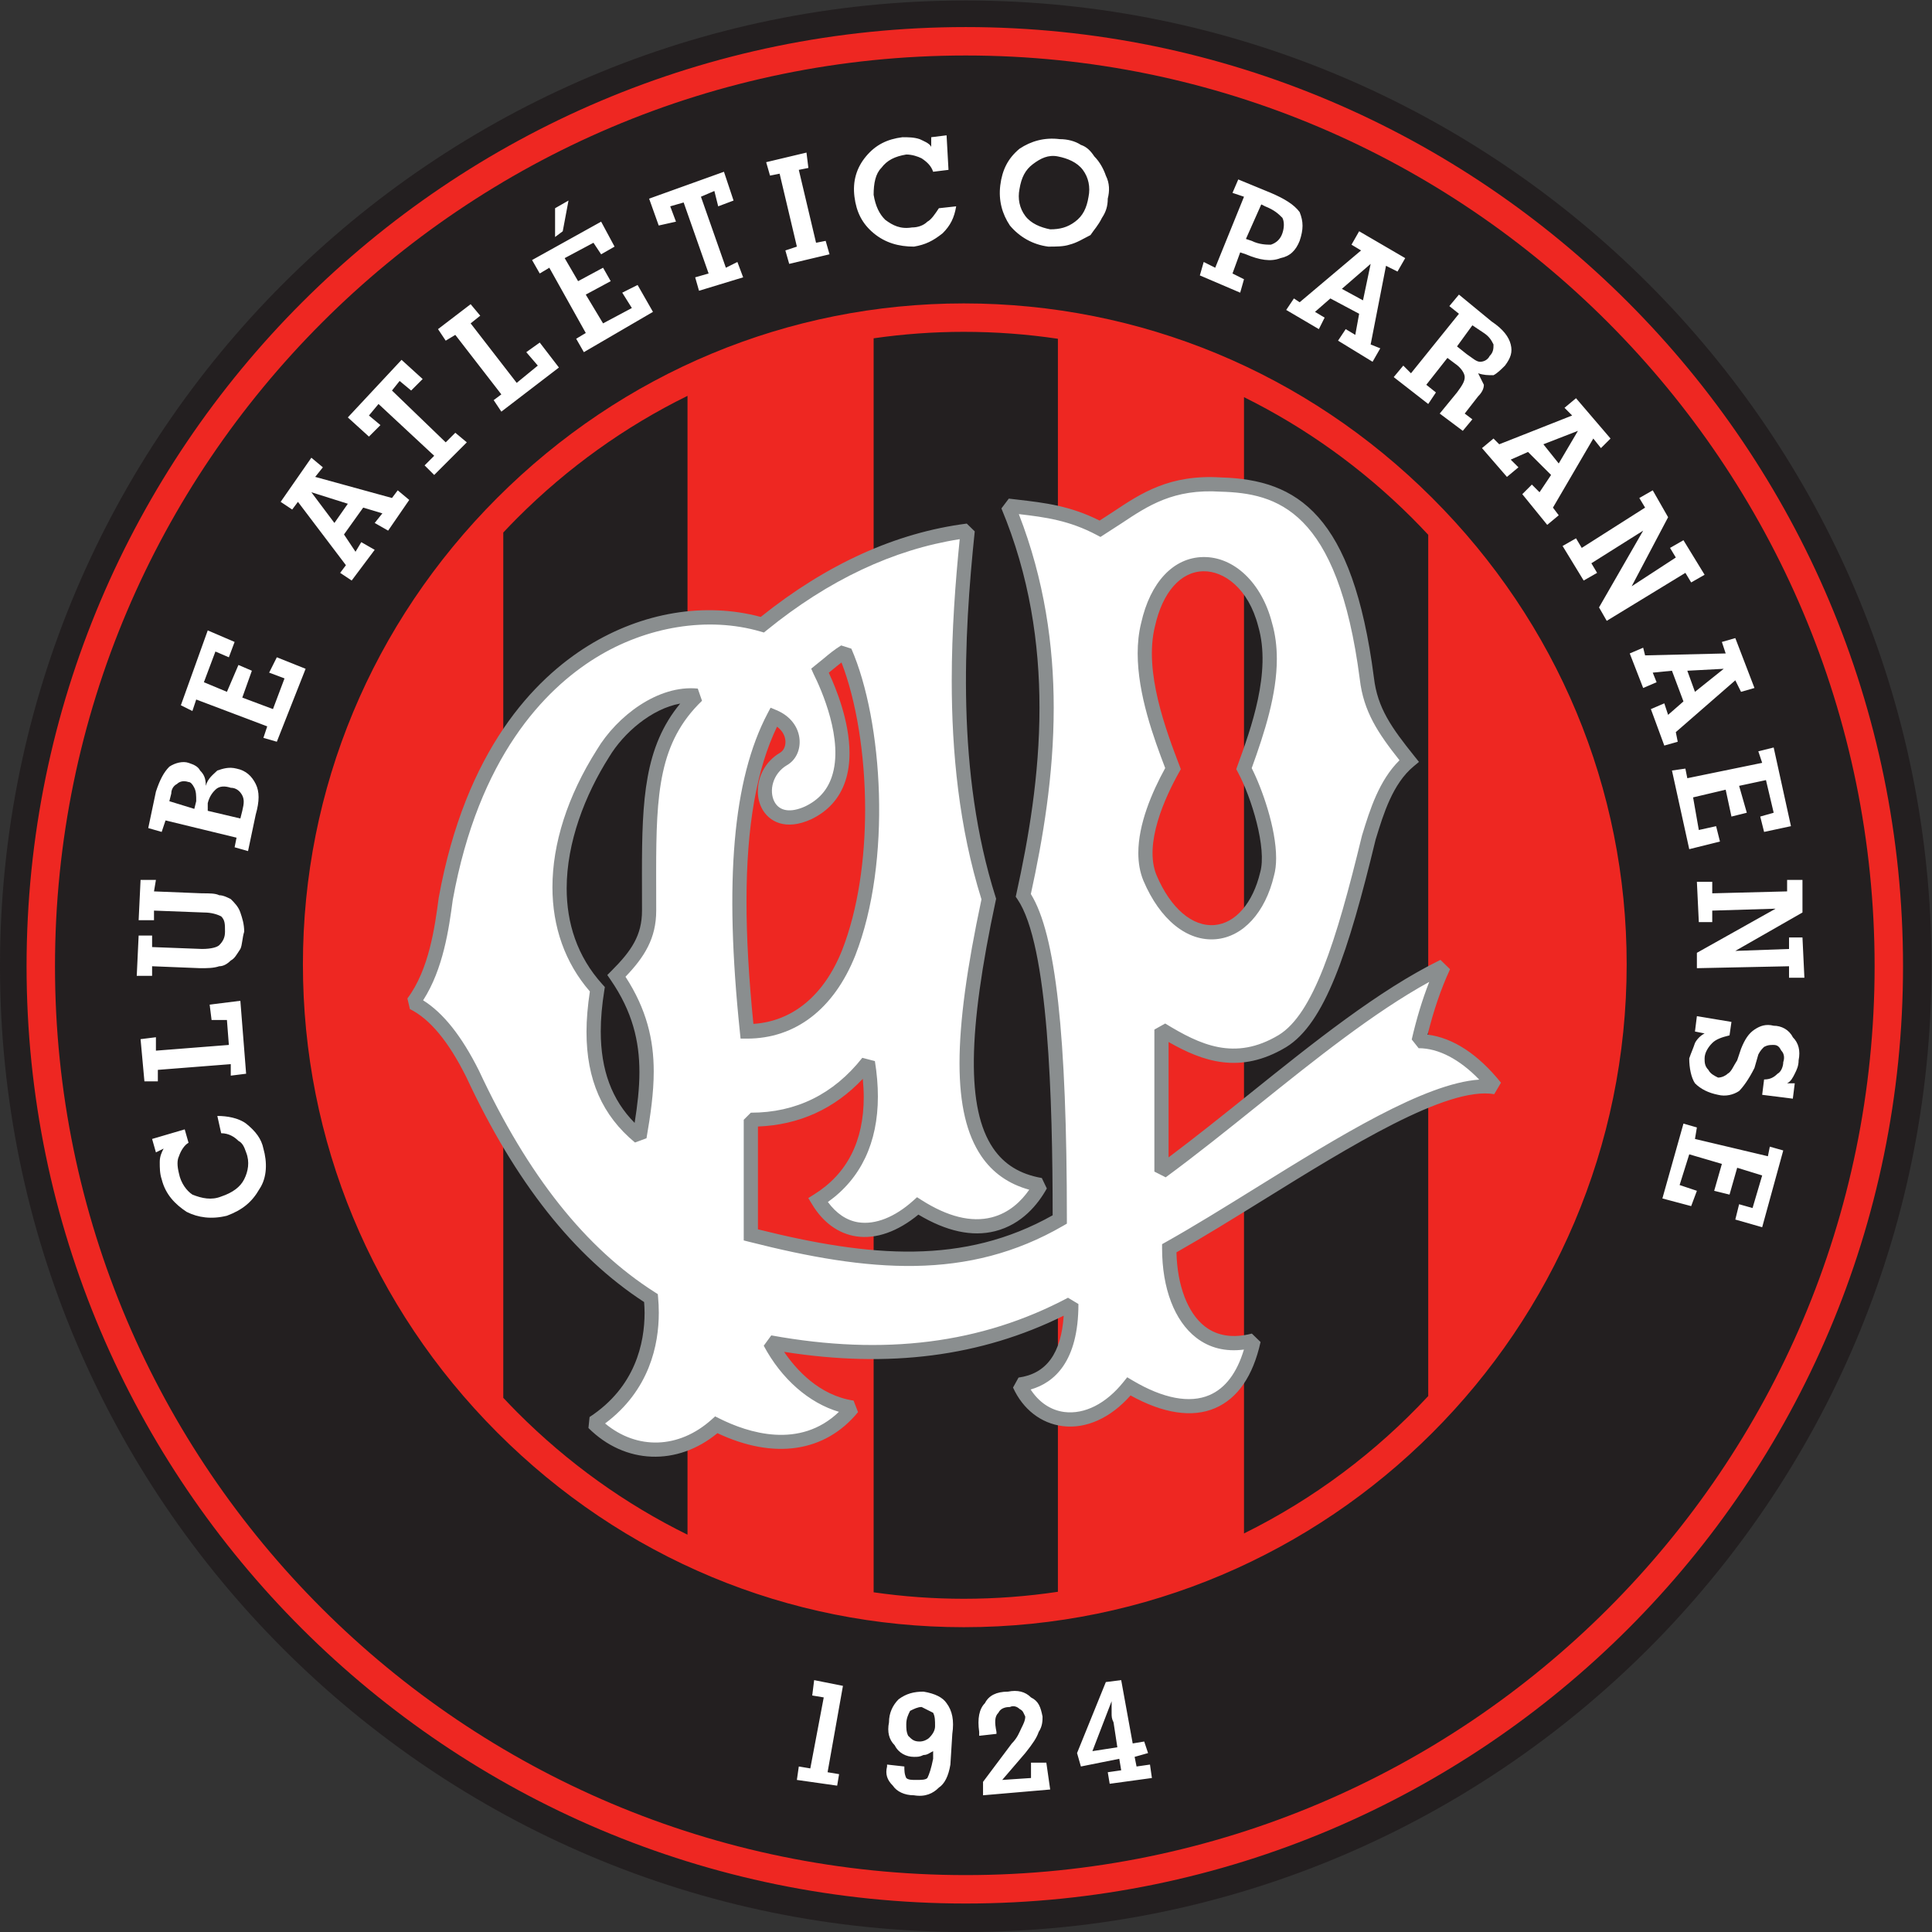
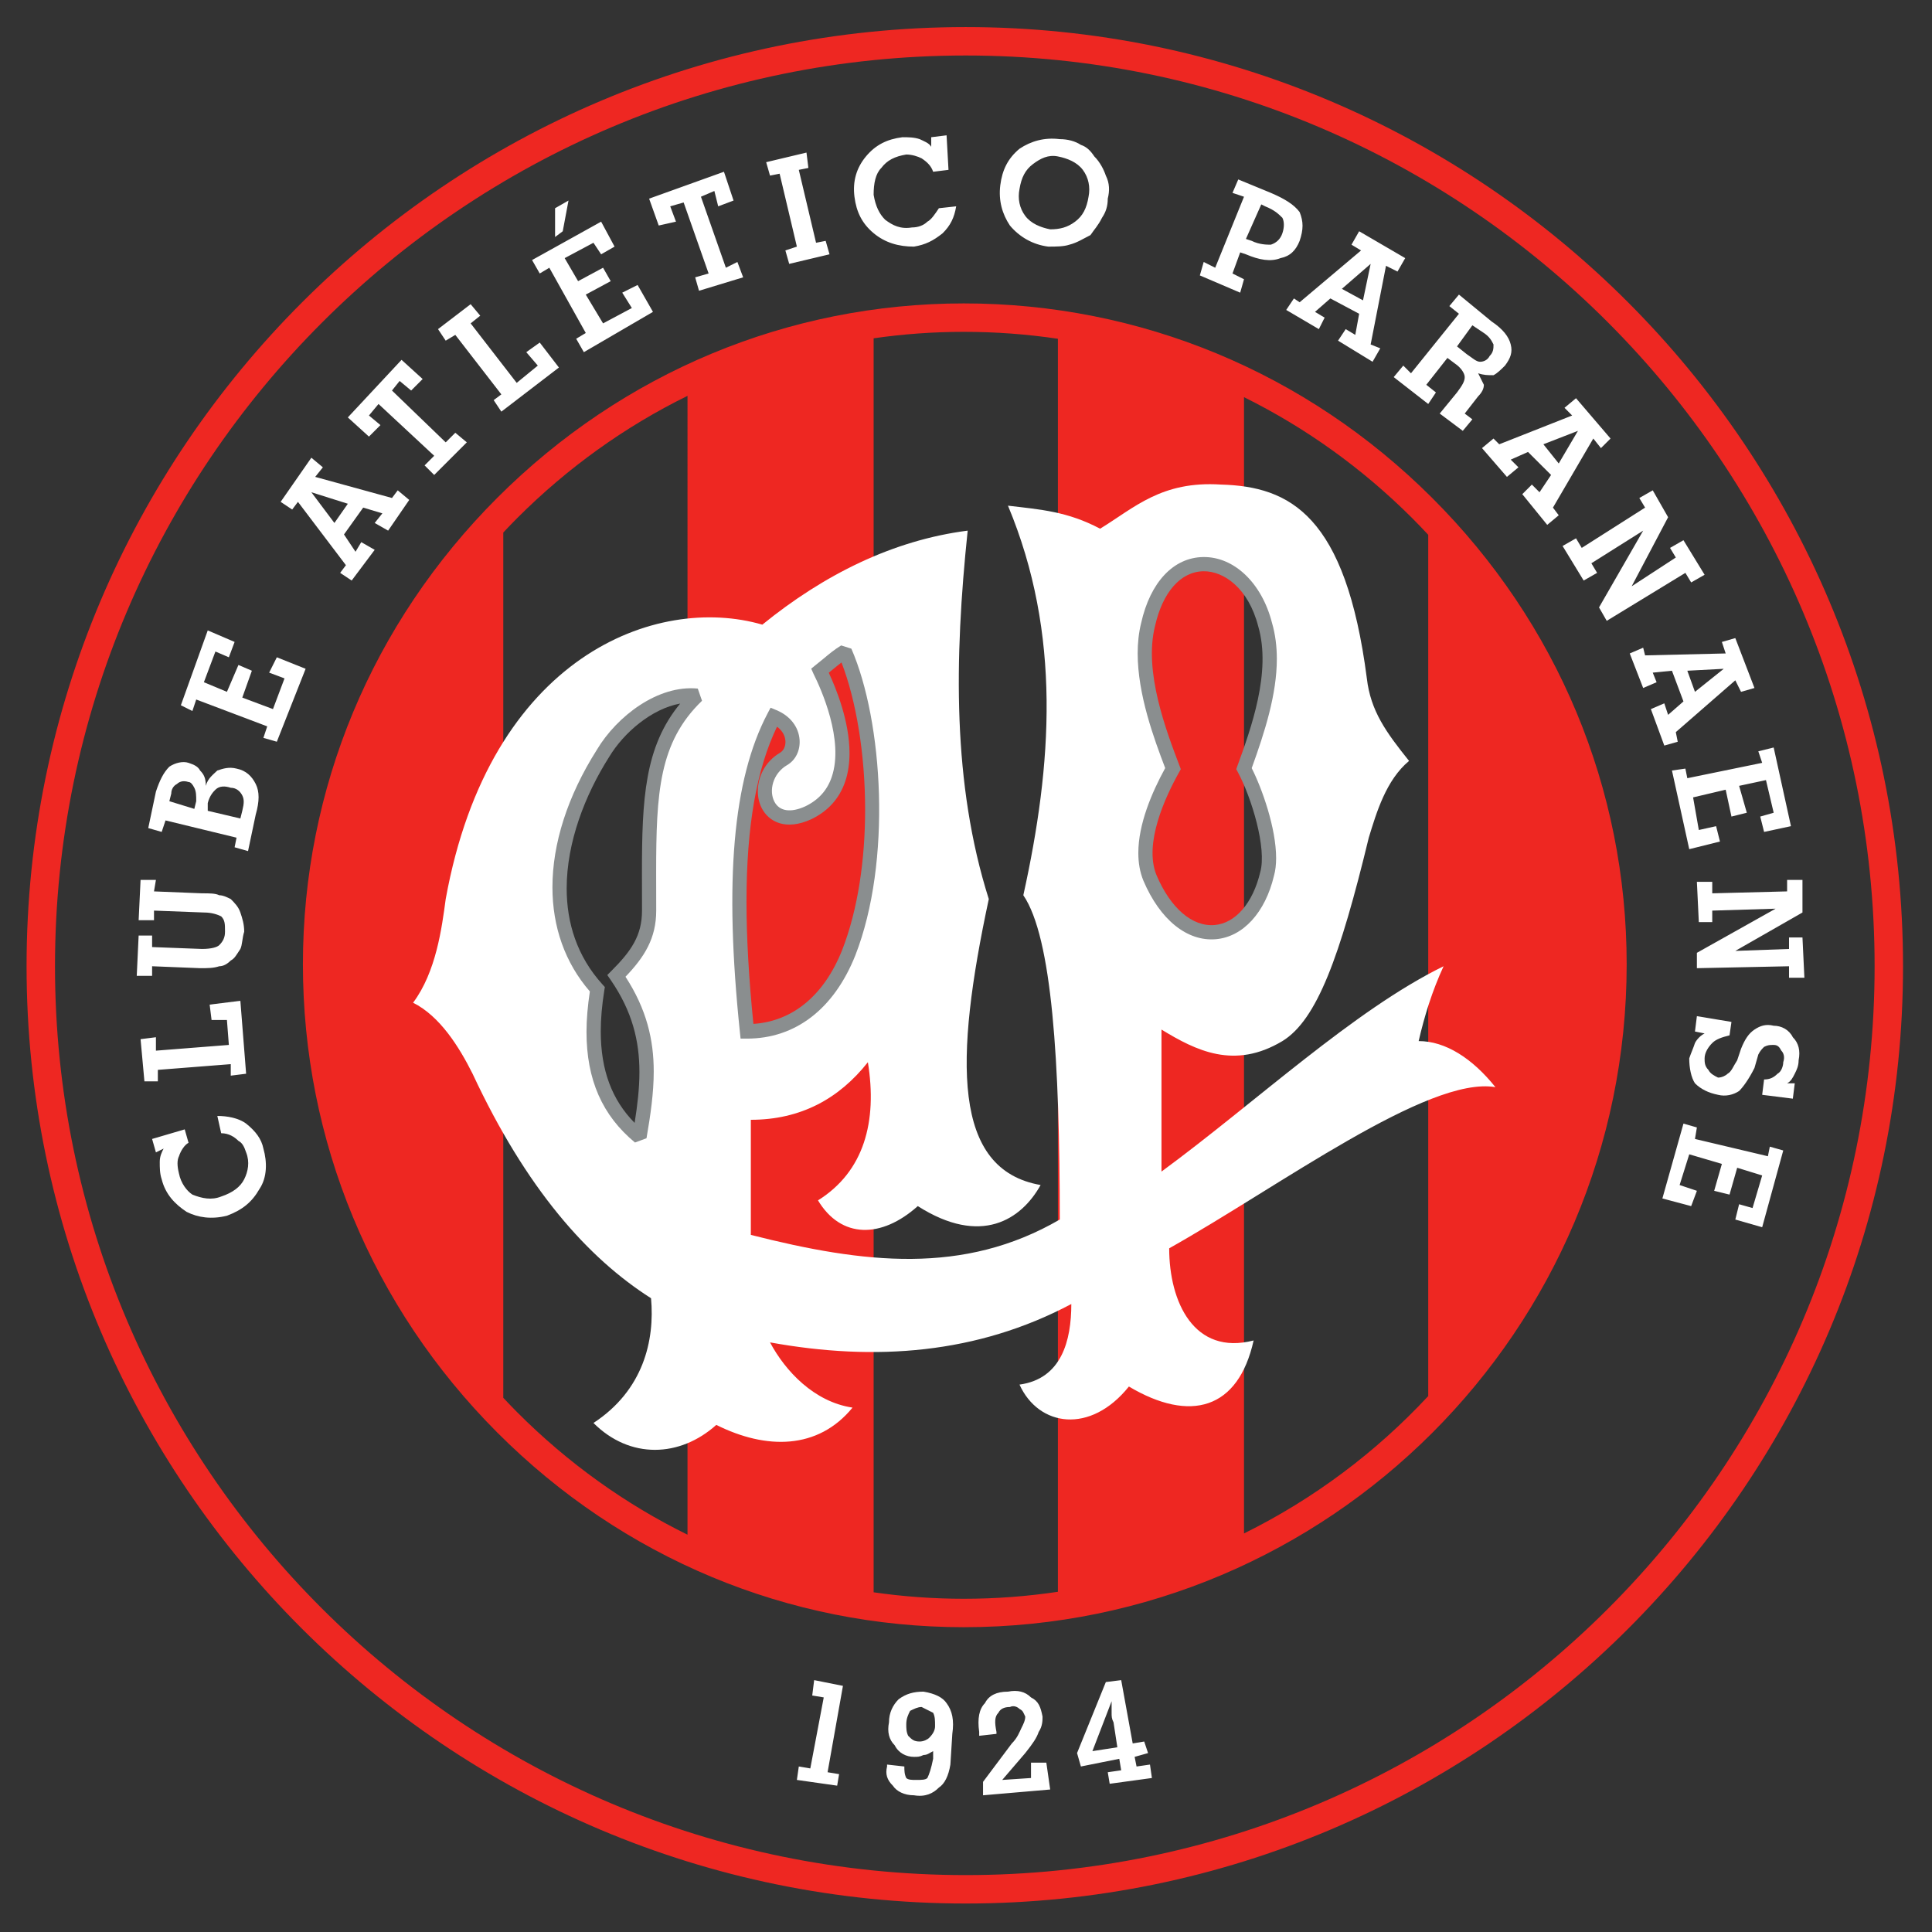
<svg xmlns="http://www.w3.org/2000/svg" xmlns:ns1="http://sodipodi.sourceforge.net/DTD/sodipodi-0.dtd" xmlns:ns2="http://www.inkscape.org/namespaces/inkscape" version="1.1" id="svg2" viewBox="0 0 797.85 797.85" ns1:docname="paranaense_clube_atletico_logo.eps">
  <rect x="0" y="0" width="797.85" height="797.85" fill="#333333" stroke="none" />
  <defs id="defs6" />
  <ns1:namedview id="namedview4" pagecolor="#ffffff" bordercolor="#000000" borderopacity="0.25" ns2:showpageshadow="2" ns2:pageopacity="0.0" ns2:pagecheckerboard="0" ns2:deskcolor="#d1d1d1" />
  <g id="g8" ns2:groupmode="layer" ns2:label="ink_ext_XXXXXX" transform="matrix(1.333,0,0,-1.333,0,797.853)">
    <g id="g10" transform="scale(0.1)">
-       <path d="M 2991.92,5983.91 C 1342.16,5983.91 0,4641.72 0,2991.92 0,1342.16 1342.16,0 2991.92,0 4641.71,0 5983.9,1342.16 5983.9,2991.92 c 0,1649.8 -1342.19,2991.99 -2991.98,2991.99" style="fill:#231f20;fill-opacity:1;fill-rule:nonzero;stroke:none" id="path12" />
      <path d="m 170.367,2991.92 c 0,1555.8 1265.743,2821.54 2821.553,2821.54 1552.56,0 2815.66,-1265.74 2815.66,-2821.54 0,-1552.51 -1263.1,-2815.6 -2815.66,-2815.6 -1555.81,0 -2821.553,1263.09 -2821.553,2815.6 z m -88.066,0 C 82.301,1390.84 1387.55,88.269 2991.92,88.269 c 1601.13,0 2903.72,1302.571 2903.72,2903.651 0,1604.38 -1302.59,2909.62 -2903.72,2909.62 C 1387.55,5901.54 82.301,4596.3 82.301,2991.92" style="fill:#ee2722;fill-opacity:1;fill-rule:nonzero;stroke:none" id="path14" />
      <path d="m 5215.38,2504.46 41.62,-11.92 -5.97,-35.66 225.94,-53.53 5.97,29.67 41.6,-11.77 -65.3,-237.87 -83.22,23.86 11.77,47.41 41.62,-11.77 29.83,100.96 -77.42,23.86 -23.71,-83.2 -47.56,11.76 23.85,83.38 -101.11,29.68 -29.83,-95.16 53.54,-17.9 -17.74,-47.41 -89.19,23.71 65.31,231.9 z m 65.49,279.32 -29.84,5.97 5.97,47.58 107.08,-17.83 -5.97,-41.68 v 0 c -23.71,-5.8 -41.6,-11.77 -53.53,-23.71 -11.96,-11.93 -23.71,-29.65 -23.71,-47.57 0,-11.93 0,-23.7 11.75,-35.63 5.99,-11.95 17.93,-17.93 29.85,-23.88 11.93,0 23.7,5.95 29.68,11.93 11.93,5.98 17.9,23.88 29.67,41.62 v 0 l 11.93,35.64 v 0 c 11.94,29.83 23.86,47.56 41.62,59.51 17.89,11.93 35.63,17.9 59.51,11.93 23.71,0 47.56,-11.93 59.33,-35.64 17.91,-17.91 23.88,-41.61 17.91,-71.44 0,-17.74 -5.96,-29.67 -11.93,-41.62 -5.98,-11.93 -11.78,-23.7 -23.7,-29.67 v 0 h 23.7 l -5.98,-47.58 -94.97,11.94 5.95,47.57 v 0 c 17.75,0 29.69,5.81 41.62,17.74 11.78,5.98 17.73,23.88 17.73,35.65 5.97,17.9 0,29.85 -5.95,35.8 -5.97,11.77 -11.78,17.75 -23.71,17.75 -11.94,0 -17.91,0 -29.69,-5.98 -5.95,-5.96 -11.93,-11.77 -17.89,-23.71 v 0 l -11.93,-41.61 v 0 c -17.76,-35.64 -35.65,-59.5 -47.58,-71.43 -17.74,-11.78 -41.62,-17.75 -65.32,-11.78 -29.85,5.97 -53.55,17.74 -71.44,35.64 -11.77,17.74 -17.74,47.57 -17.74,77.25 5.97,17.92 11.93,29.68 17.74,47.57 5.97,11.94 17.89,23.71 29.84,29.67 z m 23.71,380.54 v -35.63 h -41.62 L 5257,3253.5 h 47.58 v -35.63 l 231.91,5.96 v 35.63 h 47.57 v -101.03 l -208.04,-118.94 166.42,5.98 v 35.63 h 41.62 l 5.97,-124.83 h -47.59 v 35.65 L 5257,2985.94 v 47.59 l 243.85,136.75 -196.27,-5.96 z m -124.84,434 41.61,5.95 5.98,-29.77 231.91,47.59 -11.94,35.73 47.58,11.84 53.53,-243.76 -83.22,-17.82 -11.93,47.57 41.62,11.88 -23.88,101.1 -83.21,-17.82 23.85,-83.28 -47.56,-11.88 -17.91,83.22 -100.95,-23.79 17.74,-101.04 53.55,11.86 11.93,-47.57 -95.15,-23.7 -53.55,243.69 z m -59.5,303.24 11.93,-29.73 -41.61,-17.83 -41.59,107 41.59,17.82 5.97,-23.77 249.64,5.95 -11.77,35.65 41.62,11.94 59.35,-154.59 -41.62,-11.93 -17.73,35.73 -184.33,-160.56 5.96,-29.75 -41.62,-11.86 -41.59,112.98 41.59,17.82 11.79,-35.66 47.56,41.62 -35.64,95.08 -59.5,-5.91 z m 107.09,5.91 23.7,-65.4 89.17,71.36 -112.87,-5.96 z m -297.23,332.94 17.74,-29.75 -41.61,-23.79 -65.32,107.08 41.61,23.71 17.73,-29.68 196.28,124.83 -17.91,29.77 41.62,23.76 47.58,-83.28 -112.9,-214.01 136.77,89.19 -17.9,29.74 41.59,23.81 65.49,-107.03 -41.61,-23.77 -17.91,29.67 -243.68,-148.62 -23.88,41.6 136.77,237.81 -160.46,-101.04 z m -249.81,321.01 23.87,-23.79 -35.65,-29.66 -77.25,89.17 35.64,29.66 17.75,-17.79 225.93,89.17 -23.7,23.79 35.64,29.75 106.93,-124.92 -29.69,-29.66 -23.7,29.66 -124.98,-213.99 17.89,-23.78 -35.64,-29.68 -77.25,95.07 29.68,29.75 23.7,-23.78 35.81,53.55 -71.44,71.27 -53.54,-23.79 z m 101.11,47.59 47.57,-59.45 59.52,101.06 -107.09,-41.61 z m -362.7,184.32 29.84,-23.78 -23.87,-35.72 -106.92,83.29 29.67,35.64 23.85,-23.79 148.56,184.34 -29.7,23.8 29.7,35.62 101.1,-83.21 v 0 c 35.65,-23.77 53.55,-47.58 59.36,-71.34 5.96,-23.82 0,-41.63 -17.75,-65.42 -11.93,-11.85 -23.88,-23.79 -35.64,-29.76 -17.89,0 -29.84,0 -47.56,5.97 5.95,-11.85 11.92,-23.79 17.72,-35.64 0,-11.92 -5.8,-23.78 -17.72,-35.73 v 0 l -41.62,-53.44 23.7,-17.84 -29.67,-35.7 -71.44,53.54 53.54,65.39 v 0 c 17.9,23.78 23.87,35.63 23.87,47.57 0,11.85 -11.93,29.68 -29.84,41.61 v 0 l -23.71,17.82 -65.47,-83.22 z m 142.72,184.26 -47.57,-65.39 29.83,-23.81 v 0 c 17.74,-11.84 29.69,-23.76 41.61,-23.76 11.77,0 23.72,5.96 29.67,17.89 11.94,11.84 11.94,23.79 11.94,35.66 -5.97,11.84 -11.94,23.76 -29.84,35.62 v 0 l -35.64,23.79 z m -487.52,41.6 29.83,-17.81 -17.89,-35.63 -101.13,59.42 23.88,35.64 17.73,-11.85 190.31,160.54 -29.67,17.84 23.7,41.59 142.72,-83.22 -23.87,-41.6 -35.64,17.82 -47.57,-243.75 29.83,-11.87 -23.87,-41.68 -106.93,65.39 23.71,35.73 29.68,-17.84 11.94,65.4 -89.19,47.5 -47.57,-41.62 z m 83.21,71.37 65.48,-35.64 23.71,112.97 -89.19,-77.33 z m -338.83,47.58 35.65,-17.83 -11.79,-41.61 -124.98,53.46 11.94,41.63 35.63,-17.84 89.2,219.99 -35.65,11.93 17.89,41.6 100.98,-41.6 v 0 c 41.77,-17.9 71.44,-35.72 89.17,-59.52 11.92,-29.67 11.92,-53.45 0,-89.17 -11.78,-29.68 -29.67,-47.58 -59.35,-53.47 -29.82,-11.92 -65.47,-5.95 -107.08,11.84 v 0 l -17.75,5.98 -23.86,-65.39 z m 89.18,214.01 -47.57,-107.02 17.91,-5.95 v 0 c 23.7,-11.84 47.57,-11.84 59.35,-11.84 17.89,5.96 29.82,17.79 35.79,35.62 5.98,17.81 5.98,35.72 0,47.59 -11.95,11.84 -23.87,23.77 -53.54,35.63 v 0 l -11.94,5.97 z m -749.03,47.57 c -5.96,-29.75 0,-59.43 17.82,-83.21 17.81,-23.79 47.58,-35.74 77.24,-41.61 29.7,0 53.55,5.87 77.27,23.78 23.86,17.83 35.79,41.61 41.59,77.26 5.97,29.76 0,59.44 -17.73,83.2 -17.89,23.8 -47.58,35.74 -77.24,41.63 -29.85,5.95 -53.55,-5.89 -77.34,-23.8 -23.79,-17.83 -35.73,-41.59 -41.61,-77.25 z m -59.51,11.85 c 5.96,47.57 23.79,83.31 59.51,112.98 35.63,23.79 77.32,35.72 124.76,29.76 23.85,0 47.57,-5.97 65.46,-17.82 17.9,-5.97 29.67,-17.83 41.61,-35.72 17.91,-17.83 29.67,-41.63 35.64,-59.44 11.93,-23.79 11.93,-47.58 5.97,-71.36 0,-23.79 -5.97,-41.62 -17.89,-59.42 -11.78,-23.8 -23.72,-35.65 -35.66,-53.48 -23.7,-11.94 -41.59,-23.77 -65.32,-29.73 -17.89,-5.98 -41.59,-5.98 -65.47,-5.98 -47.49,5.98 -89.1,29.74 -118.84,65.39 -23.81,35.64 -35.66,77.33 -29.77,124.82 z m -208.05,41.7 c -5.97,17.81 -17.82,29.67 -35.72,41.61 -11.86,5.89 -29.67,11.84 -47.5,11.84 -35.71,-5.95 -59.5,-17.8 -77.32,-41.61 -17.83,-17.81 -23.8,-47.57 -23.8,-83.22 5.97,-35.71 17.82,-59.5 35.74,-77.31 23.78,-17.83 47.48,-29.68 83.21,-23.81 17.81,0 35.64,5.98 47.57,17.91 11.85,5.9 23.79,23.71 35.64,41.61 v 0 l 53.55,5.89 v 0 c -5.96,-35.63 -17.89,-59.43 -41.7,-83.22 -29.67,-23.78 -53.44,-35.62 -89.09,-41.6 -47.58,0 -89.18,11.94 -124.92,41.6 -35.62,29.76 -53.45,65.39 -59.42,112.98 -5.97,47.58 5.97,89.17 35.65,124.83 29.74,35.72 65.39,53.54 112.97,59.5 17.83,0 35.72,0 53.53,-5.96 11.86,-5.97 29.68,-11.95 35.64,-23.79 v 0 29.75 l 47.59,5.9 5.96,-107.03 -47.58,-5.87 z m -362.71,-219.97 29.78,5.88 11.92,-41.63 -124.91,-29.66 -11.85,41.61 35.64,11.86 -53.46,225.94 -29.76,-5.97 -11.92,41.61 124.89,29.75 5.9,-47.58 -29.67,-5.97 53.44,-225.84 z m -279.4,-77.35 35.72,17.84 17.83,-47.58 -136.75,-41.62 -11.88,41.62 41.62,11.93 -77.33,219.97 -41.61,-11.93 17.83,-47.5 -53.47,-11.93 -29.75,83.22 231.84,83.3 29.75,-89.19 -47.58,-17.9 -11.85,47.57 -41.61,-17.81 77.24,-219.99 z m -529.12,95.15 v 89.19 l 41.6,23.79 -17.84,-95.15 -23.76,-17.83 z m 89.17,-356.74 -23.79,41.61 29.75,17.83 -112.96,202.15 -29.68,-17.81 -23.78,41.62 214,118.92 41.62,-77.32 -41.62,-23.81 -23.78,35.75 -89.18,-47.59 41.6,-71.36 77.33,41.6 23.71,-41.6 -77.26,-41.62 53.55,-89.17 89.2,47.58 -29.78,47.56 47.58,23.8 47.59,-83.31 -214.1,-124.83 z m -255.62,-184.23 -23.78,35.63 23.78,17.82 -142.64,184.33 -29.75,-17.89 -23.8,35.73 101.05,77.25 29.75,-35.66 -29.75,-23.78 142.71,-184.34 65.39,53.54 -35.7,41.6 41.68,29.77 59.43,-77.33 -178.37,-136.67 z m -172.39,-95.16 29.75,29.76 35.64,-29.76 -101.03,-101.03 -29.76,29.65 29.76,29.77 -172.49,160.47 -29.67,-35.65 35.63,-29.76 -35.63,-35.63 -65.4,59.42 166.44,178.38 65.39,-59.45 -35.65,-35.62 -35.71,29.66 -23.71,-29.66 166.44,-160.55 z m -279.42,-338.92 17.83,29.75 41.6,-23.78 -71.34,-95.15 -35.66,23.79 17.83,23.78 -148.62,196.19 -17.829,-23.78 -35.722,23.78 95.144,136.75 35.657,-29.75 -23.778,-29.66 237.868,-65.39 17.81,23.76 35.65,-29.75 -65.39,-95.14 -41.62,23.78 23.8,29.77 -59.42,17.81 -59.52,-83.21 35.71,-53.55 z m -65.38,89.18 41.6,59.51 -112.987,35.65 71.387,-95.16 z m -178.375,-677.74 -41.594,11.94 11.848,35.63 -219.992,83.22 -11.84,-35.65 -35.727,17.83 83.285,231.9 83.227,-35.71 -17.82,-47.58 -41.614,17.9 -35.718,-95.14 71.343,-29.76 35.657,83.21 41.621,-17.81 -29.684,-83.22 95.063,-35.64 35.75,95.06 -47.598,17.89 23.793,47.51 89.188,-35.64 -89.188,-225.94 z m -89.18,-338.83 -41.613,11.84 5.973,29.76 -219.981,53.45 -11.922,-35.63 -41.621,11.94 23.785,112.89 v 0 c 11.868,35.72 23.805,59.51 41.606,77.33 17.828,11.85 41.621,17.81 59.433,11.85 17.907,-5.88 29.762,-11.85 35.735,-23.77 11.84,-11.87 17.801,-23.82 17.801,-47.51 5.964,23.69 23.793,35.64 35.652,47.51 17.805,5.95 35.719,11.92 59.512,5.95 29.683,-5.95 47.496,-23.79 59.418,-47.57 11.855,-23.79 11.855,-53.47 0,-95.07 v 0 l -23.778,-112.97 z m -243.773,154.57 77.34,-23.78 5.875,23.78 v 0 c 0,17.82 0,29.68 -5.875,41.61 -5.965,11.86 -11.938,17.83 -17.907,17.83 -17.812,5.96 -29.66,0 -35.636,-5.97 -11.86,-5.89 -17.832,-17.83 -17.832,-29.67 v 0 l -5.965,-23.8 z m 118.933,-29.75 101.04,-23.78 5.972,23.78 v 0 c 5.903,23.79 5.903,35.64 0,47.57 -5.972,11.86 -17.812,23.79 -35.703,23.79 -17.84,5.97 -35.652,5.97 -47.516,-5.97 -5.964,-5.96 -17.89,-17.82 -23.793,-41.6 v 0 -23.79 z m -17.89,-428.01 c 29.75,0 47.578,5.87 53.547,11.84 11.836,11.93 17.812,23.79 17.812,41.6 0,23.8 0,35.73 -11.847,47.58 -11.934,5.97 -29.762,11.94 -53.547,11.94 v 0 l -154.586,5.89 v -29.68 H 429.52 l 5.964,124.82 h 47.582 l -5.972,-35.63 148.621,-5.96 v 0 c 23.793,0 41.683,0 53.547,-5.98 11.836,0 23.761,-5.95 35.652,-11.85 11.918,-11.93 23.766,-23.78 29.731,-41.61 5.972,-17.9 11.875,-35.72 11.875,-59.52 -5.903,-17.81 -5.903,-41.6 -11.875,-53.44 -11.84,-17.83 -17.813,-29.77 -29.731,-35.73 -11.891,-11.85 -23.816,-17.82 -35.652,-17.82 -17.828,-5.98 -35.657,-5.98 -59.422,-5.98 v 0 l -148.621,5.98 v -29.76 h -47.582 l 5.883,124.91 h 41.699 v -35.73 l 154.496,-5.87 z m 136.773,-386.51 -47.574,-5.98 v 35.66 l -225.883,-17.73 v -35.65 h -41.605 l -11.942,130.79 47.582,5.97 v -41.61 l 225.946,17.75 -5.989,77.32 h -47.558 l -5.957,47.57 95.137,11.85 17.843,-225.94 z M 584.105,2444.95 c -11.847,-5.96 -23.785,-23.7 -29.66,-41.6 -5.976,-11.95 -5.976,-29.68 0,-53.54 5.875,-29.69 23.774,-53.55 41.602,-65.31 29.668,-11.94 59.418,-17.92 89.18,-5.97 35.64,11.93 59.418,29.67 71.293,53.53 11.925,23.72 17.89,53.39 5.968,83.21 -5.968,17.75 -11.871,29.68 -23.808,35.64 -11.848,11.96 -29.668,23.72 -53.453,23.72 v 0 l -11.934,53.54 v 0 c 29.73,0 65.387,-5.97 89.195,-23.71 29.735,-23.86 47.563,-47.58 53.543,-77.41 11.848,-41.6 11.848,-89.02 -11.953,-124.82 -23.777,-41.6 -53.461,-65.32 -101.055,-83.22 -47.558,-11.77 -89.156,-5.97 -124.804,11.94 -35.719,23.7 -65.395,53.55 -77.317,101.11 -5.968,17.75 -5.968,35.64 -5.968,53.39 0,17.9 5.968,29.82 11.937,41.6 v 0 l -23.805,-11.78 -11.847,41.61 101.039,29.69 11.847,-41.62 v 0" style="fill:#ffffff;fill-opacity:1;fill-rule:nonzero;stroke:none" id="path16" />
      <path d="m 3437.83,459.199 -5.96,35.789 41.6,5.981 -5.95,35.64 -118.87,-23.859 -11.92,41.59 89.17,220 47.57,5.961 35.65,-196.11 35.65,5.969 11.92,-35.82 -41.61,-11.758 5.96,-29.832 41.62,5.969 5.97,-41.617 -130.8,-17.903 z m -53.54,101.114 77.26,11.949 -11.79,77.25 v 0 c -5.96,11.918 -5.96,17.898 -5.96,29.668 0,11.922 0,23.859 0,35.8 v 0 l -59.51,-154.667 z m -190.23,-35.641 h 47.5 l 11.93,-83.203 -208.03,-17.918 v 41.621 l 89.18,119.019 v 0 c 17.83,17.731 23.79,35.641 29.67,47.579 5.97,11.769 11.94,23.699 11.94,35.64 -5.97,11.77 -5.97,17.719 -17.82,23.692 -5.96,5.988 -17.89,11.937 -29.74,5.988 -17.83,0 -29.77,-5.988 -35.66,-17.91 -11.93,-11.77 -11.93,-29.668 -5.96,-59.348 v 0 -5.973 l -53.55,-5.968 v 0 5.968 5.973 c -5.87,41.598 0,71.27 17.82,89.18 11.94,23.707 35.73,35.636 71.37,35.636 29.76,5.973 53.54,0 71.35,-17.898 23.8,-11.77 29.77,-29.66 35.74,-59.34 0,-11.941 0,-29.84 -11.94,-47.578 -5.97,-17.91 -17.82,-35.641 -41.61,-65.492 v 0 l -71.37,-83.199 89.18,5.961 v 47.57 z M 2801.7,512.75 c 0,-11.781 0,-23.719 5.95,-35.648 5.91,-5.961 17.83,-5.961 29.67,-5.961 17.83,0 29.78,0 35.73,5.961 5.89,11.929 11.85,29.668 17.82,59.507 v 0 23.704 0 c -11.93,-5.973 -17.82,-11.922 -29.75,-11.922 -11.86,-5.809 -17.83,-5.809 -29.67,-5.809 -23.8,0 -47.58,11.758 -59.51,35.641 -17.83,17.738 -23.79,41.609 -17.83,71.289 0,29.668 11.94,53.527 29.76,71.437 23.78,17.731 47.58,23.699 77.25,23.699 35.72,-5.968 59.42,-17.898 71.37,-35.636 17.81,-23.883 23.79,-53.543 17.81,-95.153 v 0 l -5.95,-95.14 v 0 c -5.9,-35.649 -17.83,-59.52 -35.66,-71.289 -17.82,-17.91 -41.59,-29.84 -77.24,-23.879 -29.75,0 -53.55,11.949 -65.4,29.84 -17.9,17.75 -23.78,35.64 -17.9,59.359 v 0 5.969 l 53.55,-5.969 z m 53.45,184.34 c -11.86,0 -23.7,-5.988 -35.64,-11.961 -5.95,-11.77 -11.86,-23.699 -11.86,-41.59 0,-11.769 0,-23.707 5.91,-35.648 11.92,-11.93 17.89,-17.731 35.7,-17.731 11.86,0 23.79,5.801 29.68,11.762 11.93,11.937 17.9,23.867 17.9,35.648 0,17.899 0,29.84 -5.97,41.61 -11.93,5.949 -23.77,11.922 -35.72,17.91 z m -386.41,-225.949 5.98,41.609 35.63,-5.98 41.62,219.98 -35.65,5.969 5.97,47.582 89.18,-17.742 -47.58,-267.571 35.64,-5.957 -5.97,-35.64 -124.82,17.75 v 0" style="fill:#ffffff;fill-opacity:1;fill-rule:nonzero;stroke:none" id="path18" />
      <path d="m 3853.93,1234.77 v 3520.21 c 189.9,-94.09 365.56,-219.59 520.34,-374.06 17.2,-17.17 33.92,-34.67 50.4,-52.34 V 1660.34 c -162.08,-174.23 -355.3,-319.07 -570.74,-425.57 z m -1147.4,-182.35 v 3884.89 c 91.85,13.22 185.14,20.04 279.41,20.04 98.4,0 195.75,-7.27 291.44,-21.51 V 1054.01 c -95.12,-14.19 -192.43,-21.65 -291.44,-21.65 -94.27,0 -187.58,6.84 -279.41,20.06 z m -1147.36,602.55 v 2680.69 c 14.35,15.26 28.85,30.41 43.75,45.29 156.67,156.67 334.65,283.54 526.98,378.06 V 1230.9 c -192.4,94.64 -370.35,221.73 -526.95,378.65 -14.91,14.93 -29.43,30.11 -43.78,45.42 z m 2877.31,2788.29 c -389.11,388.3 -904.24,602.15 -1450.54,602.15 -543.68,0 -1056.96,-213.86 -1445.3,-602.18 -388.35,-388.34 -602.23,-901.63 -602.23,-1445.34 0,-546.26 213.85,-1061.4 602.18,-1450.56 388.07,-388.86 901.35,-603.029 1445.35,-603.029 1132.3,0 2053.51,921.229 2053.51,2053.589 0,544.02 -214.14,1057.34 -602.97,1445.37" style="fill:#ee2722;fill-opacity:1;fill-rule:nonzero;stroke:none" id="path20" />
      <path d="m 2314.15,2789.75 c -41.59,398.36 -35.62,749.12 83.22,975.06 71.37,-29.75 71.37,-106.99 29.78,-130.79 -101.06,-59.52 -65.41,-231.9 77.24,-166.49 172.47,83.28 95.14,321.08 35.72,439.94 23.78,17.81 47.56,41.6 77.25,59.5 101.11,-231.91 118.95,-659.92 11.92,-933.44 -59.42,-148.63 -166.51,-243.78 -315.13,-243.78 z m -154.56,1040.47 c -160.48,-154.59 -148.62,-350.77 -148.62,-665.9 0,-83.22 -35.65,-136.68 -101.05,-202.16 118.88,-172.41 101.05,-326.9 71.3,-499.29 -136.7,112.87 -160.47,273.35 -130.79,457.67 -178.3,196.2 -136.7,487.54 17.89,731.31 53.47,89.18 172.4,190.22 291.27,178.37 z m 1397.1,219.98 c 59.52,267.46 303.2,231.82 362.71,0 41.59,-142.73 -17.9,-315.14 -65.47,-445.93 41.59,-77.24 95.14,-243.77 71.44,-326.98 -53.55,-225.95 -261.59,-249.65 -362.71,-11.85 -41.62,101.03 17.89,243.68 71.28,338.83 -47.58,124.82 -112.9,303.2 -77.25,445.93 z m -558.82,291.25 c -231.82,-29.66 -445.9,-136.69 -636.13,-291.25 -326.97,95.06 -844.18,-95.15 -980.94,-850.16 -11.95,-89.19 -29.75,-225.95 -101.06,-321.09 83.23,-41.62 142.65,-136.77 184.28,-219.99 166.43,-356.73 356.73,-570.74 552.92,-695.57 11.86,-130.79 -23.79,-285.28 -178.37,-386.4 112.98,-112.9 267.55,-107.09 380.54,-5.97 154.49,-77.25 315.03,-77.25 422.03,53.54 -118.85,17.74 -208.04,112.89 -255.62,202.08 326.98,-59.36 642.13,-35.64 933.45,118.85 0,-112.89 -29.83,-231.75 -160.54,-249.65 59.43,-130.79 219.89,-154.51 338.91,-5.96 190.14,-112.89 338.83,-71.28 386.41,142.72 -184.34,-47.58 -261.59,118.87 -261.59,285.46 338.83,190.14 802.51,534.92 1010.69,499.3 -71.43,89.18 -154.64,142.71 -237.85,142.71 17.89,77.26 41.59,154.58 77.24,231.85 -279.32,-136.77 -582.52,-422.13 -873.93,-636.14 v 0 439.95 0 c 107.07,-65.32 225.94,-124.82 374.63,-35.66 106.93,65.41 178.36,261.6 267.57,630.19 23.7,77.27 53.36,178.37 124.8,237.79 -71.44,89.19 -119.01,154.58 -130.79,255.62 -65.48,505.36 -237.87,594.54 -451.89,600.5 -184.32,11.84 -267.55,-71.36 -374.46,-136.75 -101.13,53.53 -184.34,59.43 -285.46,71.35 166.43,-398.34 136.75,-802.56 47.57,-1206.88 89.18,-130.79 112.91,-517.28 112.91,-1004.65 -297.25,-172.56 -606.33,-136.75 -957.1,-47.58 v 0 356.58 0 c 154.59,0 273.44,65.47 362.62,178.37 29.76,-184.18 -11.85,-338.83 -154.57,-428.03 71.38,-118.84 196.19,-118.84 309.15,-17.73 196.2,-124.99 321.02,-41.61 380.54,65.31 -273.53,47.58 -267.55,386.42 -160.55,885.88 -112.98,356.66 -107,743.14 -65.41,1141.41 v 0" style="fill:#ffffff;fill-opacity:1;fill-rule:nonzero;stroke:none" id="path22" />
-       <path d="m 3419.64,4328.64 54.26,35.08 c 83.31,55.46 162.03,107.83 307.32,98.48 173.36,-4.83 363.16,-54.13 431.47,-581.35 11.63,-99.88 56.27,-166.53 122.98,-250.78 -63.27,-62.49 -91.72,-153.34 -114.51,-227.72 l -1.92,-6.25 -0.15,-0.66 c -80.47,-332.57 -151.64,-551.73 -257.64,-616.58 -136.52,-81.88 -244.27,-29.86 -351.67,35.67 l -33.49,-18.8 v -439.95 l 35.05,-17.77 c 94.66,69.55 191.98,147.68 286.09,223.29 176.84,141.99 358.98,287.83 530.36,382.15 -21.32,-54.44 -38.95,-112.41 -54.26,-178.39 l 21.47,-27.01 c 61.53,0 126.98,-34.42 187.7,-97.29 -169.17,-11.57 -434.02,-175.51 -691.32,-335.03 -99.23,-61.52 -192.94,-119.63 -279.98,-168.48 l -11.26,-6.31 v -12.88 c 0,-123.93 38.49,-224.81 105.59,-276.8 41.31,-32 90.98,-44.28 147.96,-36.87 -21.77,-72.38 -57.5,-119.73 -106.51,-140.9 -61.41,-26.56 -143.92,-10.89 -238.58,45.31 l -16.46,9.78 -11.97,-14.93 c -53.49,-66.75 -120.03,-100.52 -182.58,-92.71 -42.87,5.36 -79.4,30.85 -104.64,69.71 73.48,21.14 148.05,86.55 148.05,264.84 l -32.33,19.46 c -268,-142.12 -568.67,-180.28 -919.2,-116.65 l -23.38,-32.02 c 55.14,-103.36 140.26,-177.42 232.98,-204.81 -121.77,-116.98 -281.93,-64.85 -370.12,-20.76 l -13.4,6.69 -11.15,-9.98 c -101.84,-91.15 -231.15,-94.06 -329.83,-11.93 137.92,102.93 166.42,244.2 166.42,342.84 0,17.1 -0.85,32.94 -2.14,47.05 l -0.96,10.79 -9.13,5.8 c -214.94,136.77 -393.14,361.25 -544.79,686.29 -53.78,107.6 -110.6,178.93 -173.15,218.11 62.54,96.97 80.07,223.01 91.52,308.61 l 0.28,2.14 c 80.29,443.09 285,652.59 442.56,750.15 158.42,98.06 349.23,128.64 510.4,81.77 l 11.08,-3.21 8.96,7.27 c 191.6,155.71 392.54,249.94 597.58,281.89 -13.46,-133.98 -24.71,-282.59 -24.71,-438.38 0,-220.81 22.48,-454.81 92.12,-677.45 -45.31,-212.52 -68.01,-378.42 -68.01,-507.67 0,-128.53 22.39,-220.92 67.16,-287.24 35.19,-52.13 85.24,-87.18 148.85,-104.65 -24.53,-35.23 -61.88,-71.89 -116.57,-85.74 -63.09,-15.95 -136.06,2.06 -216.92,53.56 l -14.08,8.97 -12.42,-11.13 c -56.84,-50.88 -116.9,-74.54 -169.14,-66.65 -36.68,5.54 -68.81,27.75 -94.63,62.97 101.9,72.45 154.87,183.59 154.87,326.85 0,34.74 -3.07,71.35 -9.26,109.68 l -39.01,10.16 c -89.12,-112.82 -205.31,-170.01 -345.36,-170.01 l -22.01,-22.02 v -373.71 l 16.59,-4.21 c 370.52,-94.2 677.91,-121.79 973.57,49.87 l 10.97,6.38 v 12.67 c 0,572.18 -34.57,884.24 -111.61,1008.46 37.26,170.28 70.83,367.2 70.83,577.27 0,192.5 -28.81,395.95 -108.1,599.73 83.05,-9.63 156.34,-19.64 241.52,-64.73 l 11.42,-6.04 z m 29.86,71.76 c 0,0 -29.75,-19.28 -42.87,-27.77 -91.34,45.78 -168.6,55.04 -257.3,65.23 l -24.03,2.8 -22.91,-30.37 c 87.35,-209.06 117.94,-419.02 117.94,-617.5 0,-209.74 -34.17,-406.66 -71.55,-576.15 l -2.05,-9.29 5.36,-7.86 c 96.59,-141.64 108.76,-622.97 109.04,-979.1 -275.12,-154.71 -565.05,-130.44 -913.01,-43.46 0,29.34 0,283.34 0,318.44 127.8,5.14 236.89,54.5 324.85,147.78 1.8,-19.45 2.94,-38.42 2.94,-56.6 0,-136.42 -51.39,-237.51 -153.44,-301.29 l -18.34,-11.47 11.14,-18.53 c 34.27,-57.12 81.89,-91.77 137.65,-100.21 61.34,-9.26 129.01,15.25 192.27,67.45 86.17,-51.61 166.16,-69.41 237.65,-51.32 83.31,21.08 133.11,83.56 160.23,132.28 l -15.46,32.39 c -67.51,11.76 -117.01,42.18 -151.35,93.04 -81.72,121.07 -79.07,357.47 8.54,766.53 l 1.23,5.71 -1.77,5.56 c -121.83,384.64 -98.44,807.27 -64.48,1132.48 l -24.71,24.12 c -219.65,-28.1 -434.31,-125.6 -638.29,-289.16 -172.81,46.6 -366.97,14.47 -534.79,-89.43 -165.15,-102.24 -379.52,-320.69 -462.87,-780.74 -0.14,-1.01 -0.42,-3.13 -0.42,-3.13 -11.68,-87.16 -29.29,-218.88 -96.56,-308.68 l 7.76,-32.9 c 62.23,-31.1 119.28,-99.85 174.42,-210.13 152.74,-327.42 333.33,-555.61 551.13,-697.53 0.74,-10.38 1.5,-20.9 1.5,-32.87 0,-93.83 -28.29,-230.33 -170.43,-323.31 l -3.51,-34 c 113,-112.91 275.4,-118.51 399.6,-15.99 175.23,-82.62 333.49,-59.6 435.58,65.2 l -13.79,35.72 c -106.72,15.94 -178.25,96.55 -215.27,151 325.99,-51.36 610.21,-14.52 866.24,112.02 -7.69,-116.62 -53.39,-179.84 -139.93,-191.72 l -17.06,-30.92 c 30.7,-67.53 86.72,-111.08 153.73,-119.46 73.25,-9.19 148.99,25.55 210.33,95.03 100.67,-55.8 191.19,-69.95 262.23,-39.24 69.79,30.19 117.09,99.08 140.57,204.77 l -26.99,26.1 c -58.2,-15.02 -107.18,-7.56 -145.55,22.16 -53.25,41.25 -85.55,126.58 -88.03,229.52 84.56,47.92 174.63,103.63 269.91,162.71 266.41,165.16 568.35,352.37 714.57,327.34 l 20.9,35.47 c -70.78,88.35 -148.81,139.13 -227.26,148.93 18.83,75.61 40.99,140.95 69.45,202.64 l -29.68,29 c -191.15,-93.58 -395.29,-257.52 -592.69,-416.07 -82.17,-65.97 -166.67,-133.58 -249.56,-195.8 0,64.41 0,300.27 0,357.39 105.63,-60.31 221.48,-101.47 363.96,-16.01 119.54,73.12 192.26,291.21 277.45,643.19 0.29,0.96 1.56,5.06 1.56,5.06 22.92,74.78 51.44,167.89 116.11,221.68 l 16.63,13.82 -13.52,16.87 c -71.09,88.73 -115.04,149.48 -126.11,244.4 -65.48,505.47 -236.5,613.38 -473.14,619.96 -159.34,10.26 -247.99,-48.73 -333.75,-105.78" style="fill:#8a8e8f;fill-opacity:1;fill-rule:nonzero;stroke:none" id="path24" />
      <path d="m 3535.2,4054.98 c 0.01,0.09 0.11,0.48 0.13,0.55 z m 47.71,-780.93 c -40.12,97.46 26.78,241.99 70.23,319.46 l 5.06,8.98 -3.68,9.62 c -41.7,109.41 -111.49,292.51 -76.48,432.75 l 0.15,0.54 c 23.46,105.46 79.5,169.09 149.92,170.22 62.5,1.02 139.3,-51.44 169.97,-170.89 41.19,-141.39 -22.61,-316.83 -64.86,-432.92 l -3.37,-9.28 4.69,-8.7 c 43.17,-80.16 90.57,-237.08 69.64,-310.51 -22.75,-95.86 -76.77,-158.23 -141.25,-163.69 -69.11,-5.89 -136.39,51.85 -180.02,154.42 z m 144.48,985.62 c -92.08,-1.49 -163.86,-77.9 -192.09,-204.37 -7.52,-30.21 -10.77,-61.87 -10.77,-94.08 0,-127.44 50.32,-263.54 85.26,-355.34 -41.98,-76.55 -83.25,-174.16 -83.25,-262.93 0,-30.07 4.72,-59.08 15.76,-85.9 51.52,-121.16 135.37,-188.87 224.35,-181.32 84.09,7.14 153.12,82.43 180.14,196.47 4.62,16.26 6.67,34.86 6.67,54.88 0,92.73 -43.56,215.43 -75.65,278.59 40.63,112.36 77.86,228.77 77.86,338.44 0,38.4 -4.55,75.97 -15.14,112.25 -31.52,122.86 -117.25,204.85 -213.14,203.31" style="fill:#8a8e8f;fill-opacity:1;fill-rule:nonzero;stroke:none" id="path26" />
      <path d="m 1861.15,2790.01 c 0,39.3 3.7,81.58 11.02,127.04 l 1.68,10.47 -7.14,7.84 c -79.41,87.41 -111.15,191.33 -111.15,297.86 0,141.97 56.37,288.58 131.36,406.84 45.13,75.26 132.04,149.84 220.35,165.68 -110.53,-133.52 -118.53,-296.54 -118.53,-525.73 0,-17.9 0.05,-36.23 0.11,-54.96 l 0.09,-60.73 c 0,-77.23 -33.23,-125.18 -94.59,-186.59 l -12.94,-12.98 10.39,-15.09 c 67.44,-97.81 89.14,-189.81 89.14,-285.62 0,-50.85 -6.24,-102.91 -14.85,-157.35 -70.47,71.31 -104.94,163.51 -104.94,283.32 z m -11.7,873.15 c -91.89,-144.85 -137.99,-292.19 -137.99,-426.41 0,-122.57 38.78,-234 115.96,-322.88 -6.69,-44.33 -10.43,-86.18 -10.43,-125.13 0,-148.55 49.04,-259.31 150.2,-342.86 l 35.71,13.23 c 12.51,72.47 22.38,140.41 22.38,206.85 0,97.76 -21.85,192.38 -87.48,293.44 58.92,61.45 95.18,119.18 95.18,204.92 l -0.09,60.82 c -0.06,19.35 -0.1,38.16 -0.1,56.46 0,248.19 8.77,404.35 142.08,532.76 l -13.11,37.78 c -123.3,12.29 -250.47,-85.77 -312.31,-188.98" style="fill:#8a8e8f;fill-opacity:1;fill-rule:nonzero;stroke:none" id="path28" />
      <path d="m 2579.92,3911.35 c 8.73,7.33 17.76,14.62 27.06,21.67 45.53,-117.63 73.19,-284.39 73.19,-456.02 0,-152.48 -21.64,-308.27 -71.38,-435.45 -56.16,-140.42 -153.42,-220.17 -274.74,-228.2 -14.05,140.06 -21.39,266.05 -21.39,378.32 0,235.03 31.48,411.46 94.59,542.44 15.47,-11.41 24.93,-27 26,-44.16 0.07,-1.09 0.1,-2.18 0.1,-3.23 0,-14.77 -6.39,-27.45 -17.15,-33.58 -46.5,-27.39 -68.43,-75.08 -68.43,-118.78 0,-19.07 4.18,-37.38 12.28,-52.95 21.25,-40.68 72.72,-70.95 153.52,-33.92 51.84,25.04 86.97,64.19 104.83,116.55 9.51,27.9 13.4,57.77 13.4,87.97 0,98.57 -41.33,200.34 -64.29,249.31 6.17,5 12.41,10.03 12.41,10.03 z m -28.29,33.76 -38.48,-31.14 7.26,-16.36 c 23.04,-46.08 95.2,-205.28 56.31,-319.36 -14.11,-41.36 -40.9,-71.11 -81.91,-90.91 -45.07,-20.64 -80.1,-15.47 -95.7,14.44 -17.39,33.31 -5.79,86.8 39.21,113.27 25.95,14.84 40.94,44.63 38.87,77.63 -2.5,40.31 -29.17,74.88 -71.33,92.45 l -18.59,7.76 -9.38,-17.83 c -107.46,-204.28 -134.66,-518.09 -85.62,-987.6 l 2.05,-19.72 h 19.83 c 149.98,0 269.16,91.48 335.57,257.61 113.82,290.9 85.57,726.23 -12.18,950.42 l -31.56,10.06 c -20.58,-12.42 -38.51,-27.46 -54.35,-40.72" style="fill:#8a8e8f;fill-opacity:1;fill-rule:nonzero;stroke:none" id="path30" />
    </g>
  </g>
</svg>